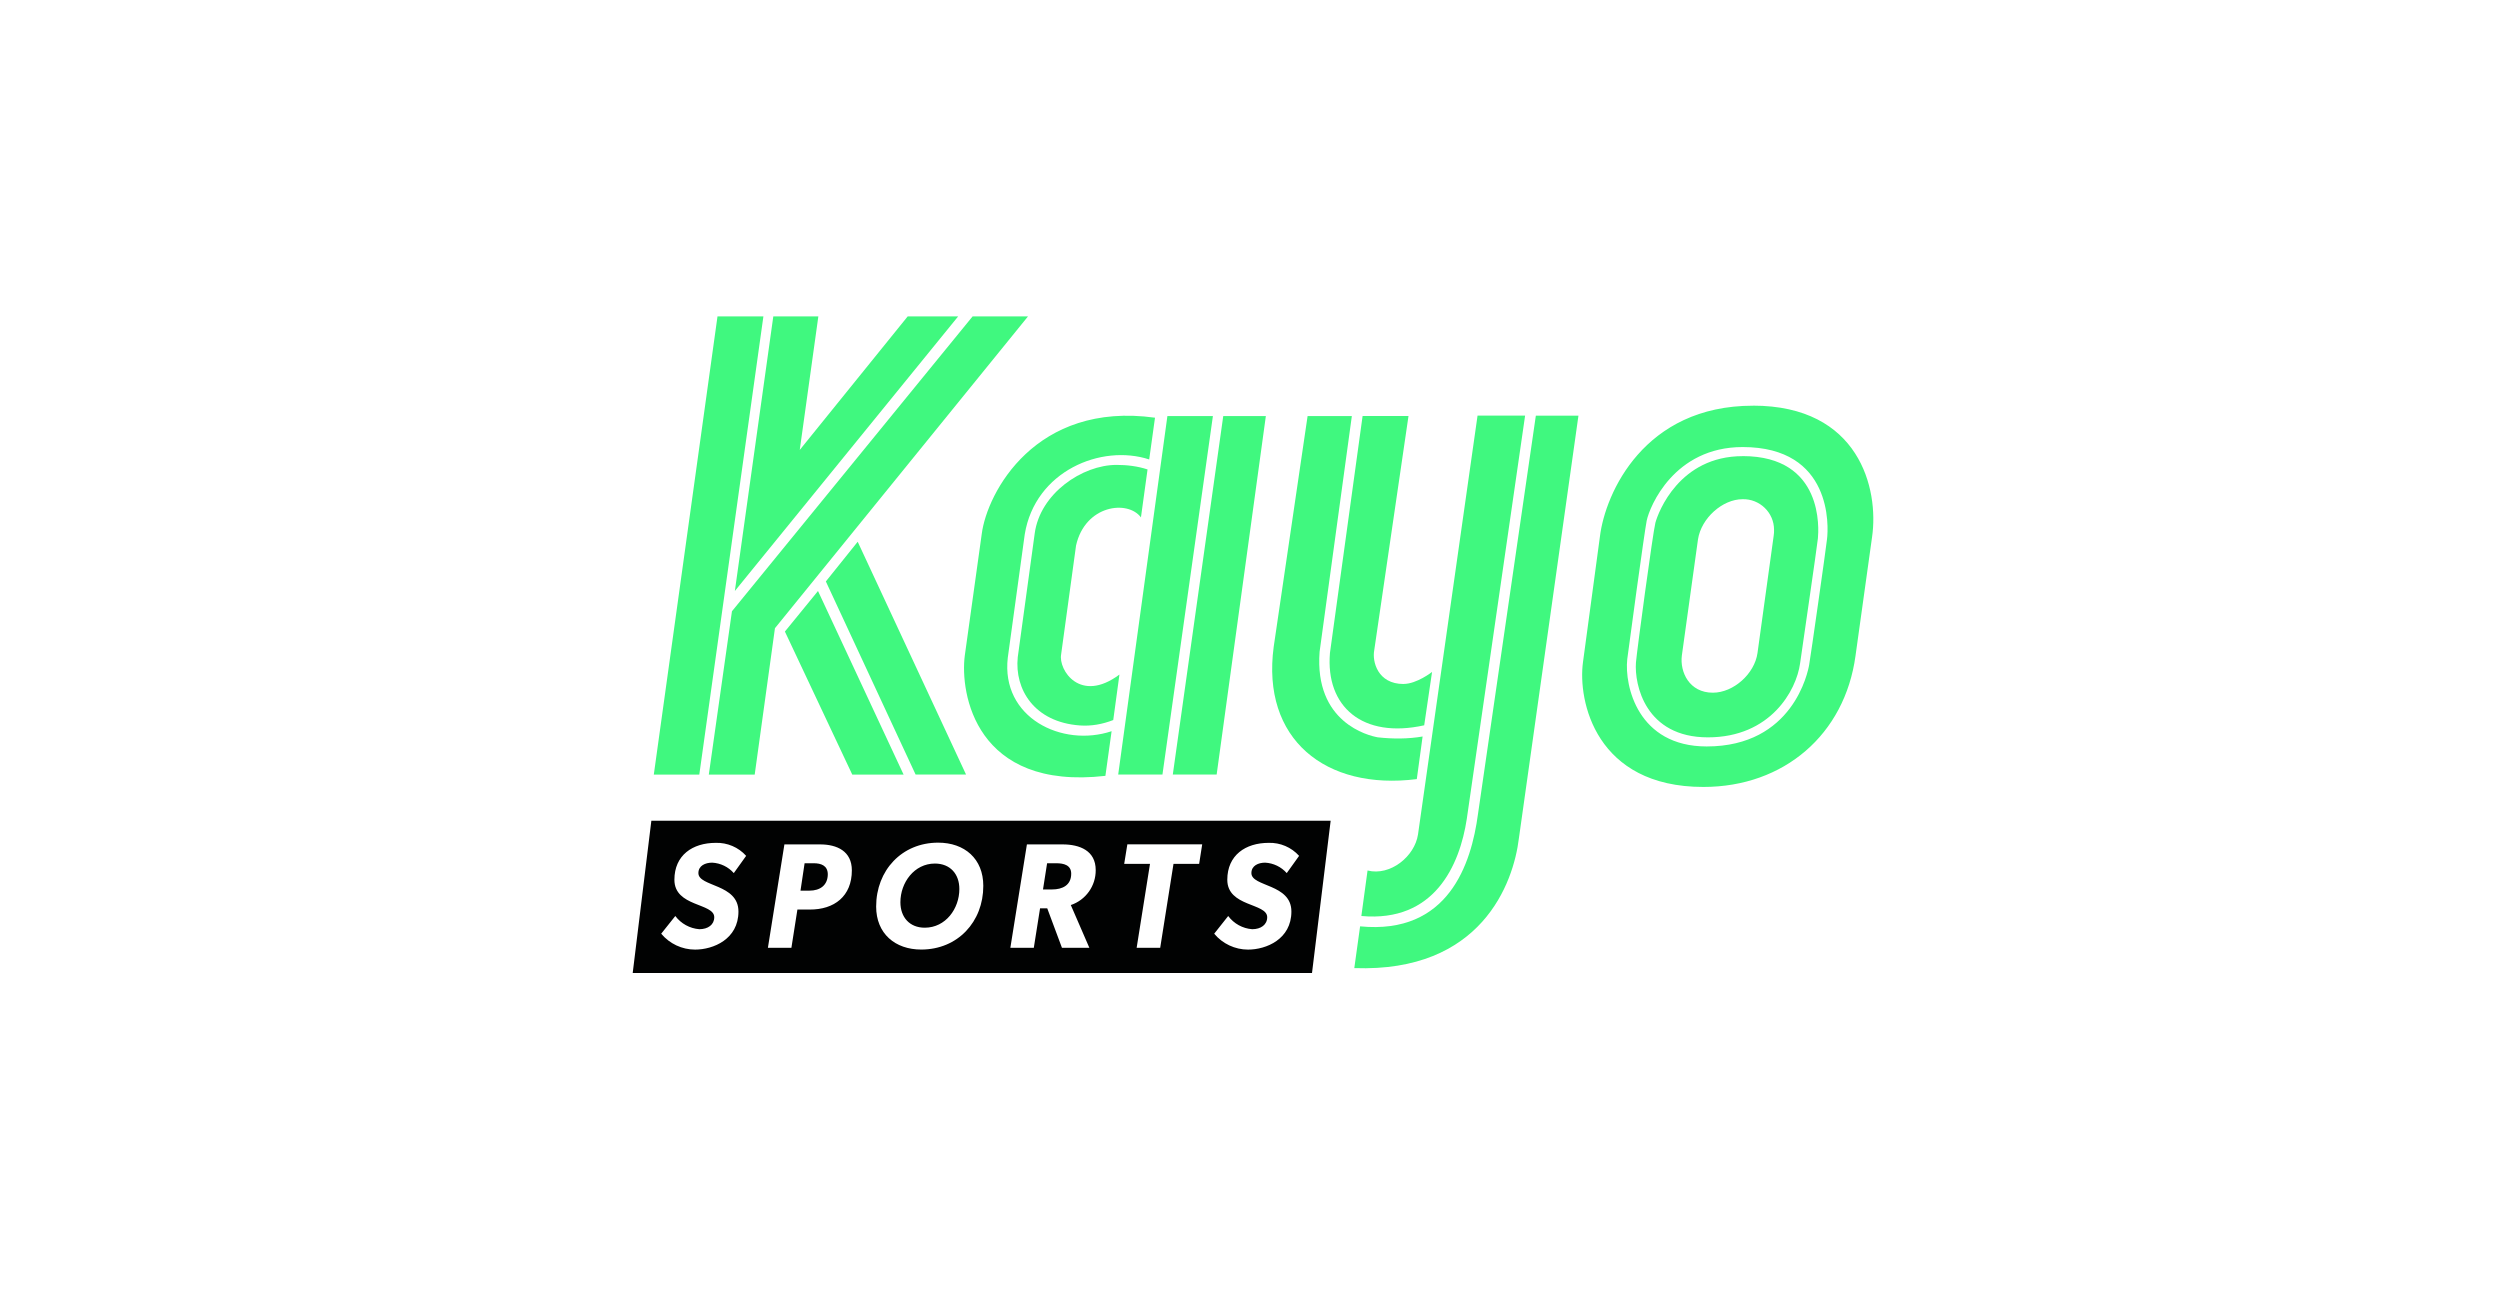
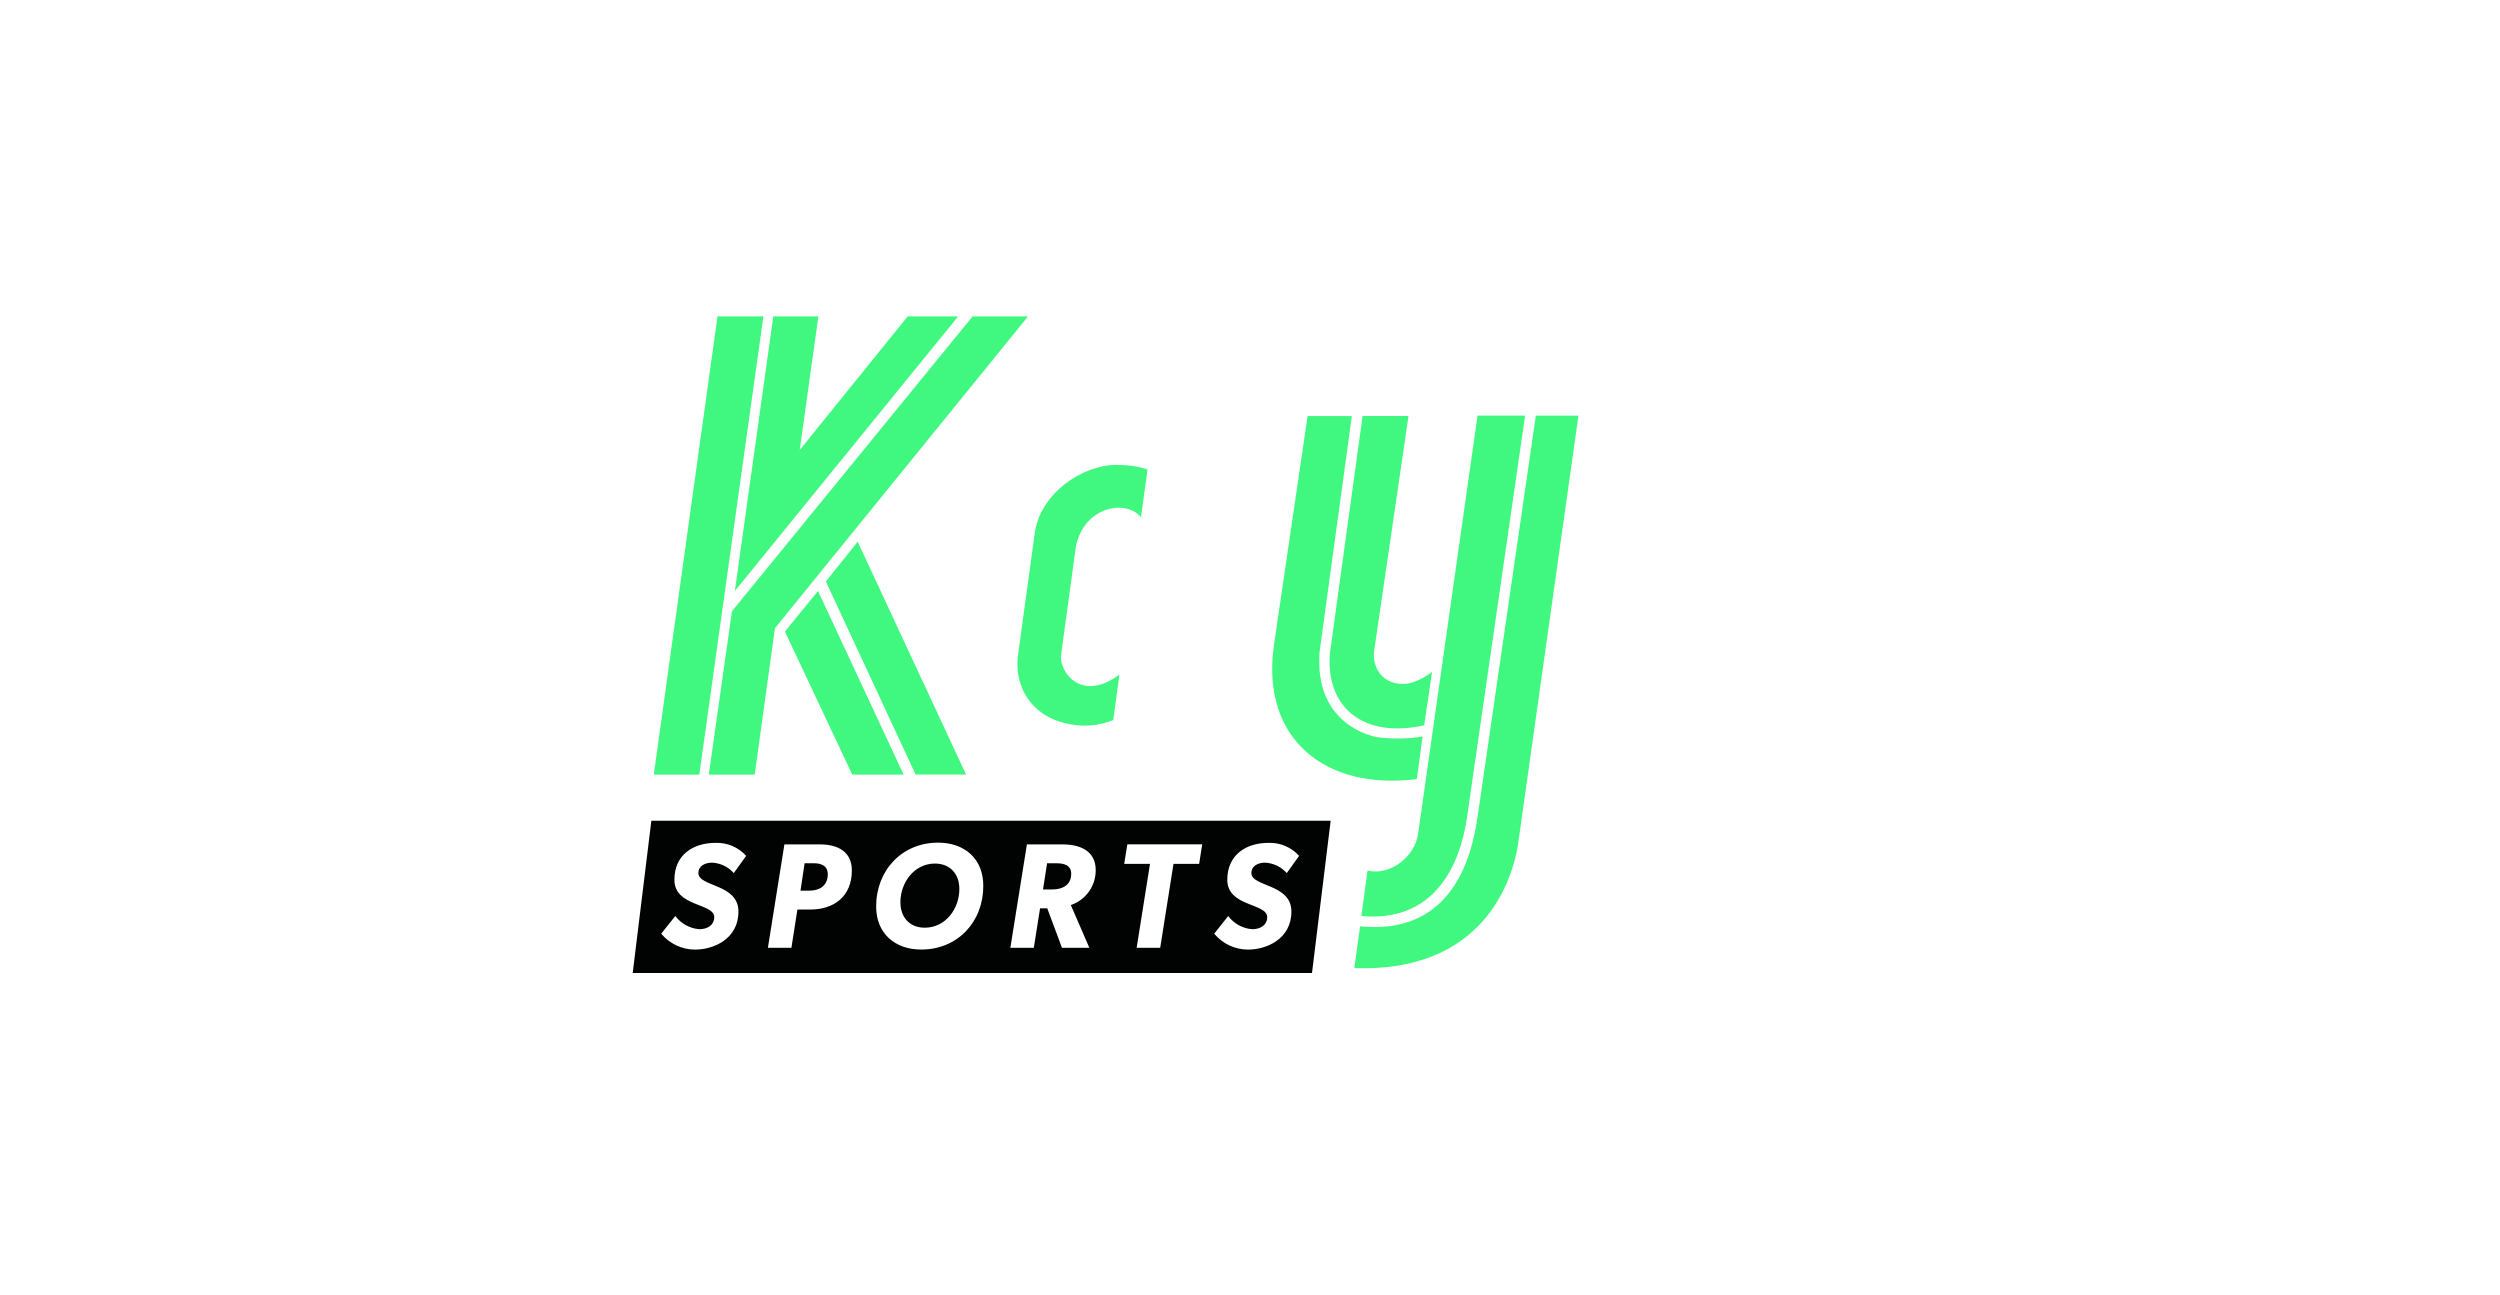
<svg xmlns="http://www.w3.org/2000/svg" id="Layer_2" data-name="Layer 2" viewBox="0 0 500 259">
  <defs>
    <style>
      .cls-1 {
        fill: #fff;
      }

      .cls-2 {
        fill: #010202;
      }

      .cls-3 {
        fill: #40f87f;
      }
    </style>
  </defs>
  <g id="Layer_1-2" data-name="Layer 1">
    <g>
-       <rect class="cls-1" width="500" height="259" />
      <path class="cls-2" d="M162.73,172.65h-1.81l-.82,5.48h1.79c2.1,0,3.67-1.05,3.67-3.31-.04-1.73-1.37-2.17-2.83-2.17ZM186.98,172.71c-4.13,0-6.9,3.81-6.9,7.74,0,2.99,1.84,5.09,4.87,5.09,4.19,0,6.92-3.82,6.92-7.73.01-3-1.83-5.1-4.89-5.1ZM186.98,172.71c-4.13,0-6.9,3.81-6.9,7.74,0,2.99,1.84,5.09,4.87,5.09,4.19,0,6.92-3.82,6.92-7.73.01-3-1.83-5.1-4.89-5.1ZM162.73,172.65h-1.81l-.82,5.48h1.79c2.1,0,3.67-1.05,3.67-3.31-.04-1.73-1.37-2.17-2.83-2.17ZM162.73,172.65h-1.81l-.82,5.48h1.79c2.1,0,3.67-1.05,3.67-3.31-.04-1.73-1.37-2.17-2.83-2.17ZM186.98,172.71c-4.13,0-6.9,3.81-6.9,7.74,0,2.99,1.84,5.09,4.87,5.09,4.19,0,6.92-3.82,6.92-7.73.01-3-1.83-5.1-4.89-5.1ZM211.25,172.65h-1.83l-.82,5.24h1.82c2.05,0,3.82-.83,3.82-3.14.01-1.77-1.55-2.1-2.99-2.1ZM211.25,172.65h-1.83l-.82,5.24h1.82c2.05,0,3.82-.83,3.82-3.14.01-1.77-1.55-2.1-2.99-2.1ZM186.98,172.71c-4.13,0-6.9,3.81-6.9,7.74,0,2.99,1.84,5.09,4.87,5.09,4.19,0,6.92-3.82,6.92-7.73.01-3-1.83-5.1-4.89-5.1ZM162.73,172.65h-1.81l-.82,5.48h1.79c2.1,0,3.67-1.05,3.67-3.31-.04-1.73-1.37-2.17-2.83-2.17ZM130.27,164.15l-3.73,30.45h135.86l3.73-30.45h-135.86ZM147.69,182.3c0,5.57-5.07,7.62-8.67,7.62-2.62,0-5.1-1.17-6.78-3.18l2.82-3.54c1.15,1.53,2.9,2.49,4.8,2.64,1.74,0,2.99-.9,2.99-2.4,0-2.87-7.97-2.03-7.97-7.49,0-4.92,3.65-7.38,8.27-7.38,2.31-.07,4.54.88,6.08,2.6l-2.47,3.45c-1.1-1.25-2.66-2-4.32-2.09-1.38,0-2.76.6-2.76,2.09,0,2.77,8.01,2.1,8.01,7.68ZM161.92,181.91h-2.44l-1.2,7.65h-4.7l3.3-20.68h7.14c3.38,0,6.35,1.35,6.35,5.19,0,5.18-3.51,7.87-8.45,7.84ZM184.25,189.91c-5.24,0-9.02-3.2-9.02-8.6,0-7.23,5.13-12.78,12.4-12.78,5.28,0,9.03,3.21,9.03,8.64.01,7.19-5.12,12.74-12.41,12.74ZM217.87,189.56h-5.48l-2.94-7.89h-1.44l-1.25,7.89h-4.69l3.31-20.68h7.14c3.39,0,6.62,1.23,6.62,5.13.03,3.17-1.98,5.99-4.98,7l3.71,8.55ZM239.83,172.77h-5.13l-2.66,16.79h-4.71l2.67-16.79h-5.16l.63-3.9h14.97l-.61,3.9ZM258.28,182.3c0,5.57-5.07,7.62-8.67,7.62-2.61,0-5.1-1.17-6.77-3.18l2.8-3.54c1.14,1.53,2.89,2.5,4.8,2.64,1.74,0,3-.9,3-2.4,0-2.87-7.98-2.03-7.98-7.49,0-4.92,3.66-7.38,8.27-7.38,2.32-.07,4.54.88,6.09,2.6l-2.47,3.45c-1.1-1.25-2.66-2-4.32-2.09-1.37,0-2.75.6-2.75,2.09,0,2.77,8,2.1,8,7.68ZM211.25,172.65h-1.83l-.82,5.24h1.82c2.05,0,3.82-.83,3.82-3.14.01-1.77-1.55-2.1-2.99-2.1ZM186.98,172.71c-4.13,0-6.9,3.81-6.9,7.74,0,2.99,1.84,5.09,4.87,5.09,4.19,0,6.92-3.82,6.92-7.73.01-3-1.83-5.1-4.89-5.1ZM162.73,172.65h-1.81l-.82,5.48h1.79c2.1,0,3.67-1.05,3.67-3.31-.04-1.73-1.37-2.17-2.83-2.17ZM162.73,172.65h-1.81l-.82,5.48h1.79c2.1,0,3.67-1.05,3.67-3.31-.04-1.73-1.37-2.17-2.83-2.17ZM186.98,172.71c-4.13,0-6.9,3.81-6.9,7.74,0,2.99,1.84,5.09,4.87,5.09,4.19,0,6.92-3.82,6.92-7.73.01-3-1.83-5.1-4.89-5.1ZM211.25,172.65h-1.83l-.82,5.24h1.82c2.05,0,3.82-.83,3.82-3.14.01-1.77-1.55-2.1-2.99-2.1ZM211.25,172.65h-1.83l-.82,5.24h1.82c2.05,0,3.82-.83,3.82-3.14.01-1.77-1.55-2.1-2.99-2.1ZM186.98,172.71c-4.13,0-6.9,3.81-6.9,7.74,0,2.99,1.84,5.09,4.87,5.09,4.19,0,6.92-3.82,6.92-7.73.01-3-1.83-5.1-4.89-5.1ZM162.73,172.65h-1.81l-.82,5.48h1.79c2.1,0,3.67-1.05,3.67-3.31-.04-1.73-1.37-2.17-2.83-2.17ZM162.73,172.65h-1.81l-.82,5.48h1.79c2.1,0,3.67-1.05,3.67-3.31-.04-1.73-1.37-2.17-2.83-2.17ZM162.73,172.65h-1.81l-.82,5.48h1.79c2.1,0,3.67-1.05,3.67-3.31-.04-1.73-1.37-2.17-2.83-2.17Z" />
      <path class="cls-3" d="M165.17,116.29l17.95,38.62h10.09l-21.67-46.56-6.37,7.94ZM170.46,154.92h10.26l-17.12-36.72-6.62,8.11,13.48,28.62Z" />
      <path class="cls-3" d="M141.76,154.92h9.18l4.05-29.28,50.61-62.36h-11.08l-48.13,58.97-4.63,32.67ZM191.63,63.28h-10.09l-21.59,26.71,3.72-26.71h-9.01l-7.69,54.92,44.66-54.92ZM143.5,63.28l-12.74,91.64h9.1l12.82-91.64h-9.18ZM280.71,136.8c-5.21,0-6.28-4.55-5.87-6.7l6.86-46.9h-9.18l-6.53,47.39c-.91,10.75,6.53,17.2,18.85,14.47l1.57-10.67s-3.06,2.4-5.71,2.4Z" />
      <path class="cls-3" d="M275.58,147.47c-1.9-.33-12.74-2.98-11.66-17.12l6.45-47.14h-8.85l-6.78,46.15c-2.48,18.44,10.34,28.78,28.62,26.46l1.16-8.52c-2.89.5-5.95.5-8.93.17Z" />
      <path class="cls-3" d="M293.36,163.76l11.66-80.64h-9.51l-11.91,83.78c-.66,4.38-5.54,8.35-10.09,7.2l-1.24,9.1c14.64,1.33,19.68-10.17,21.09-19.43h0Z" />
      <path class="cls-3" d="M315.69,83.13h-8.52l-11.58,79.73c-1.32,9.84-5.87,24.15-23.57,22.41l-1.16,8.35c25.39.91,31.84-16.95,32.92-25.97l11.91-84.52ZM212.23,130.85l2.98-21.75c1.82-8.11,10.34-9.18,12.98-5.62l1.32-9.59c-1.98-.66-4.14-.91-6.2-.91-6.86,0-15.3,5.71-16.37,13.73l-3.39,24.73c-.66,6.45,3.31,12.98,12.4,13.65,2.31.17,4.55-.25,6.7-1.08l1.24-9.1c-7.86,5.87-12.24-.91-11.66-4.05Z" />
-       <path class="cls-3" d="M201.56,131.51l3.39-24.65c2.07-12.65,15.3-18.11,24.89-14.97l1.16-8.35c-23.9-3.31-33.58,14.97-34.65,23.24l-3.39,24.32c-.99,7.53,2.15,27.04,28.12,24.07l1.24-8.93c-9.93,3.31-22.17-2.73-20.76-14.73ZM242.58,83.21h-9.1l-9.84,71.7h8.85l10.09-71.7ZM253.17,83.21h-8.52l-10.09,71.7h8.77l9.84-71.7ZM350.59,81.14c-21.75,0-29.52,17.45-30.6,26.13l-3.39,25.14c-1.08,7.78,2.56,24.98,24.07,24.98,16.13,0,28.29-10.5,30.43-26.22l3.31-23.74c1.41-9.67-2.56-26.3-23.82-26.3ZM361.84,132.92c-.25,1.49-3.23,16.37-20.51,16.37-13.73,0-16.46-12.08-15.88-17.45.25-2.07,3.47-25.72,3.89-27.71.58-2.81,5.46-14.72,19.19-14.72,17.95,0,17.2,15.88,16.87,18.44-.17,1.66-3.31,23.74-3.56,25.06h0Z" />
-       <path class="cls-3" d="M348.53,91.23c-12.65,0-16.87,11.17-17.45,13.32-.5,1.9-3.72,25.81-3.89,27.95-.33,4.47,1.9,14.97,14.39,14.97s17.7-9.34,18.44-14.81c.17-1.32,3.39-23.24,3.56-24.98.16-1.74,1.24-16.46-15.05-16.46h0ZM342.57,138.54c-4.72,0-6.62-4.14-6.2-7.44l3.23-23.24c.66-4.22,4.88-8.02,8.93-8.02,3.39-.08,6.28,2.65,6.28,6.12,0,.41,0,.83-.08,1.24l-3.23,23.4c-.57,4.14-4.79,7.94-8.93,7.94Z" />
    </g>
  </g>
</svg>